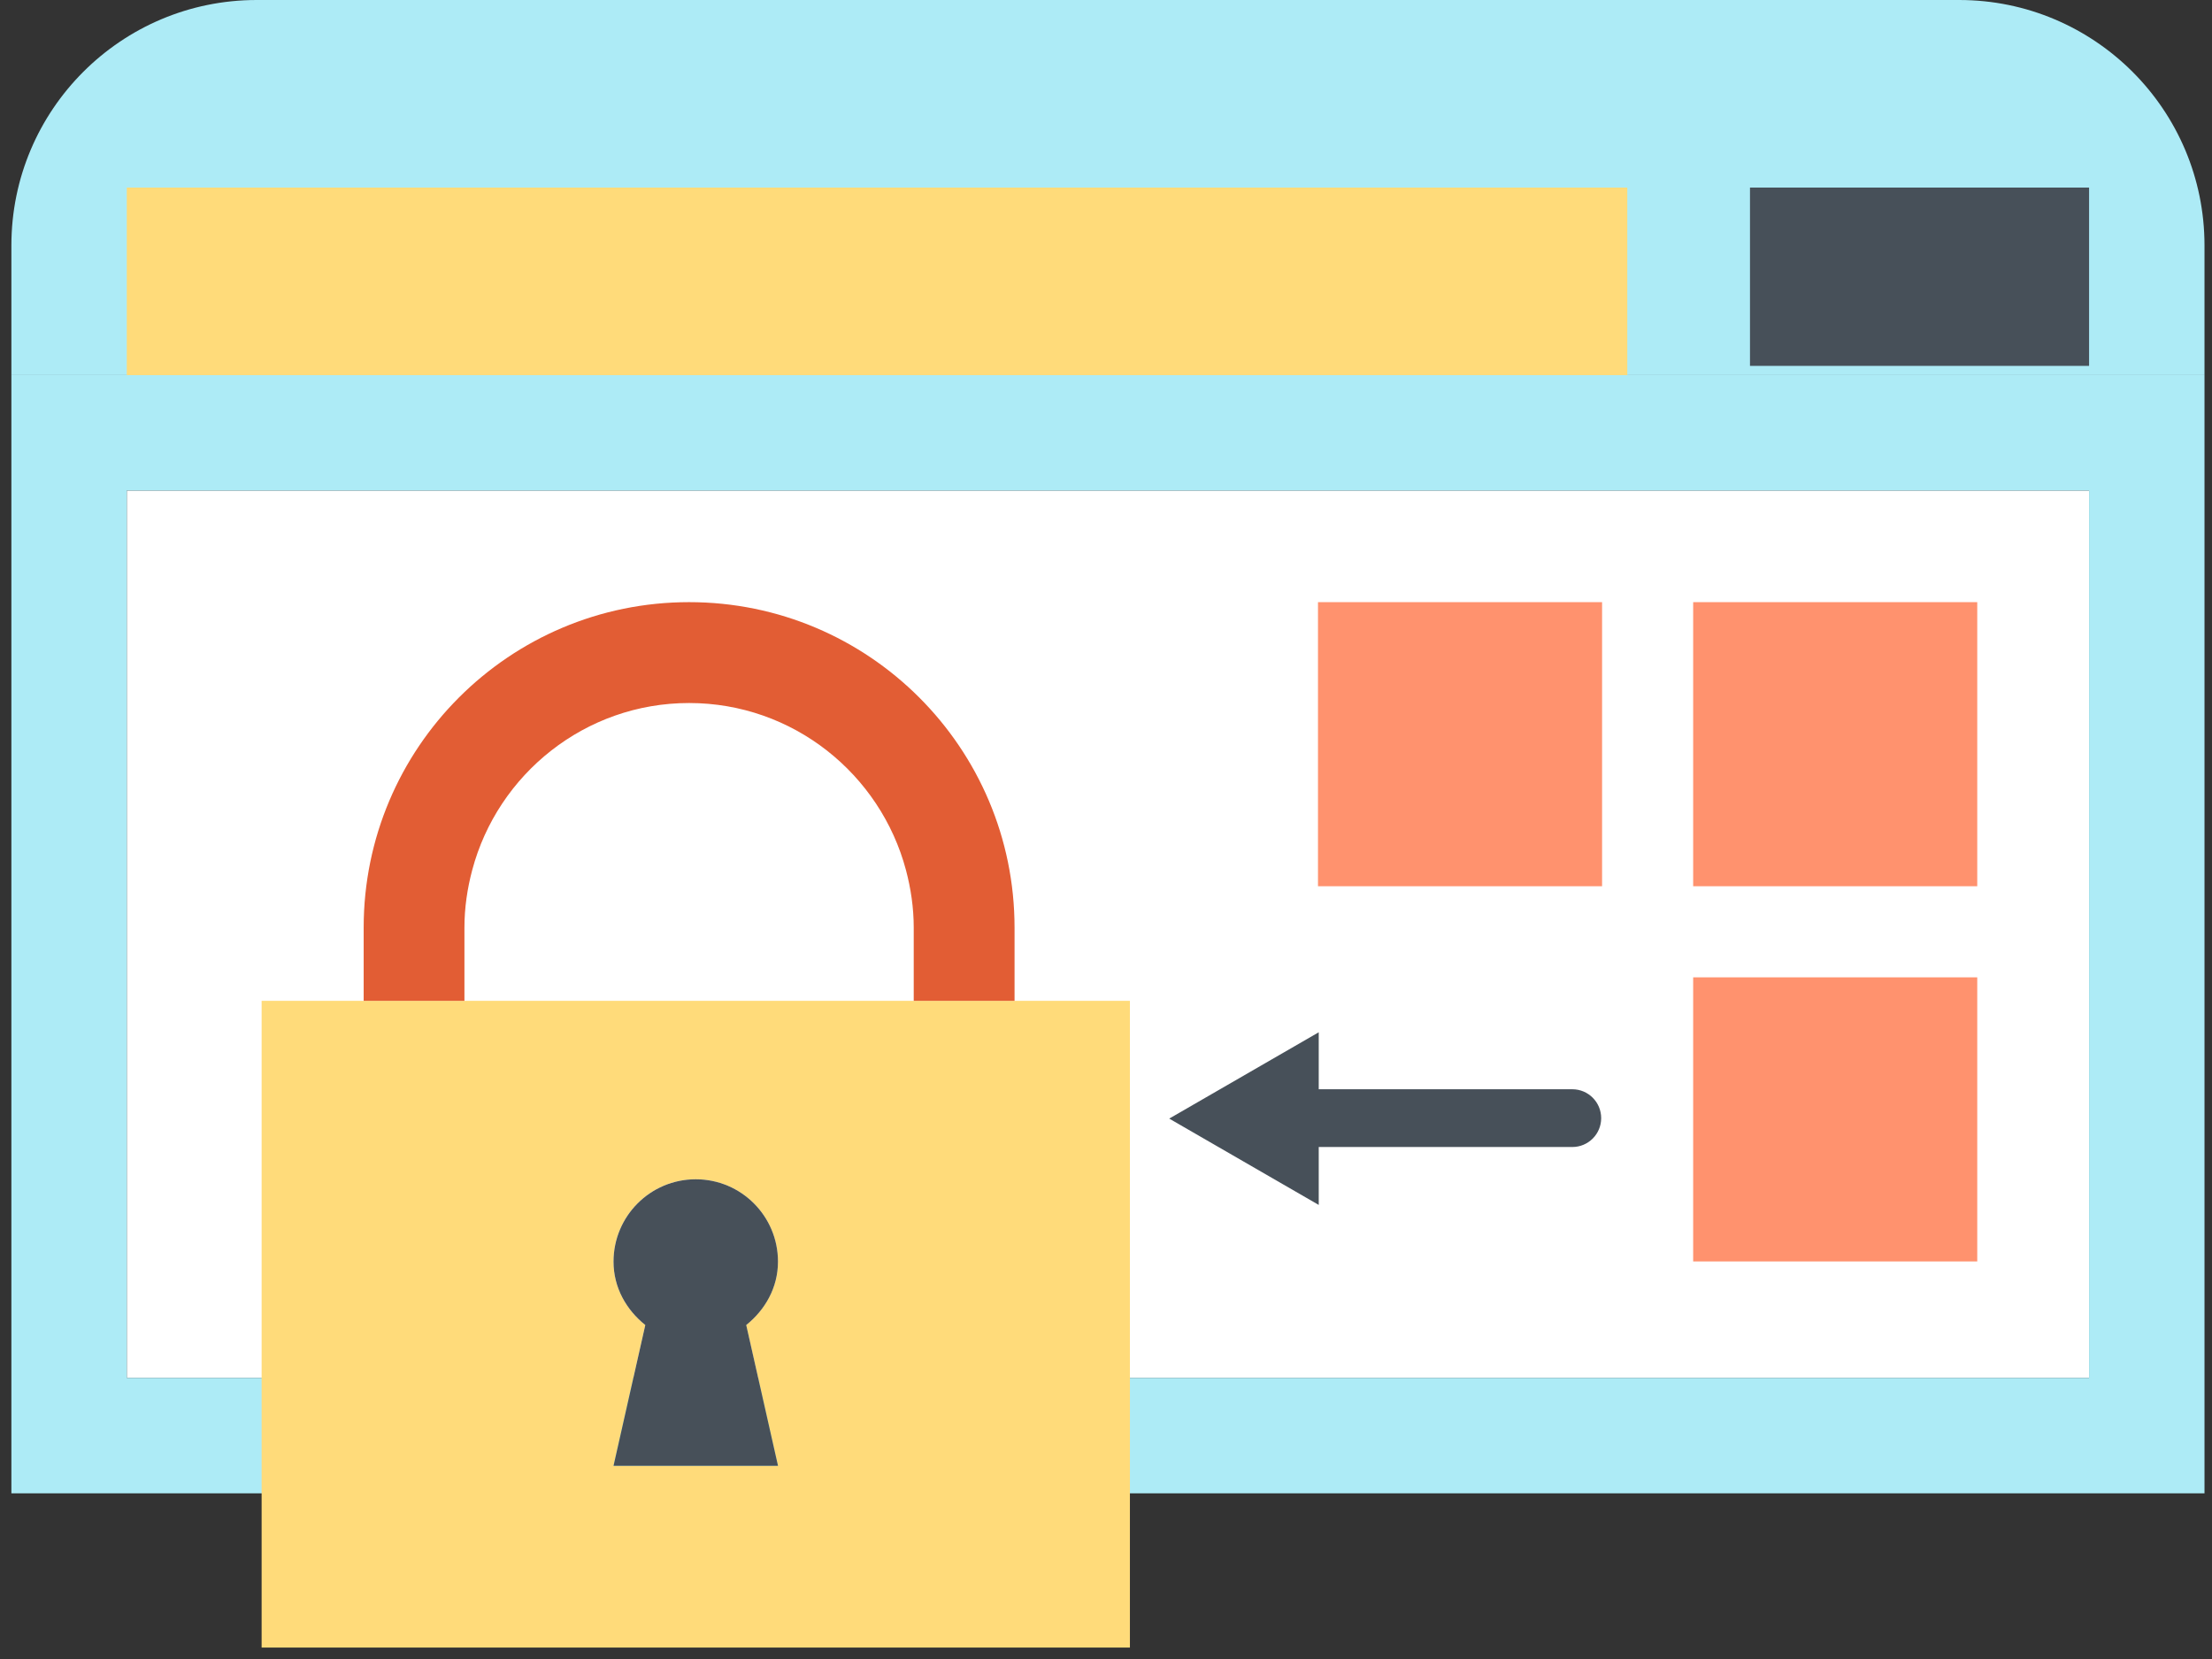
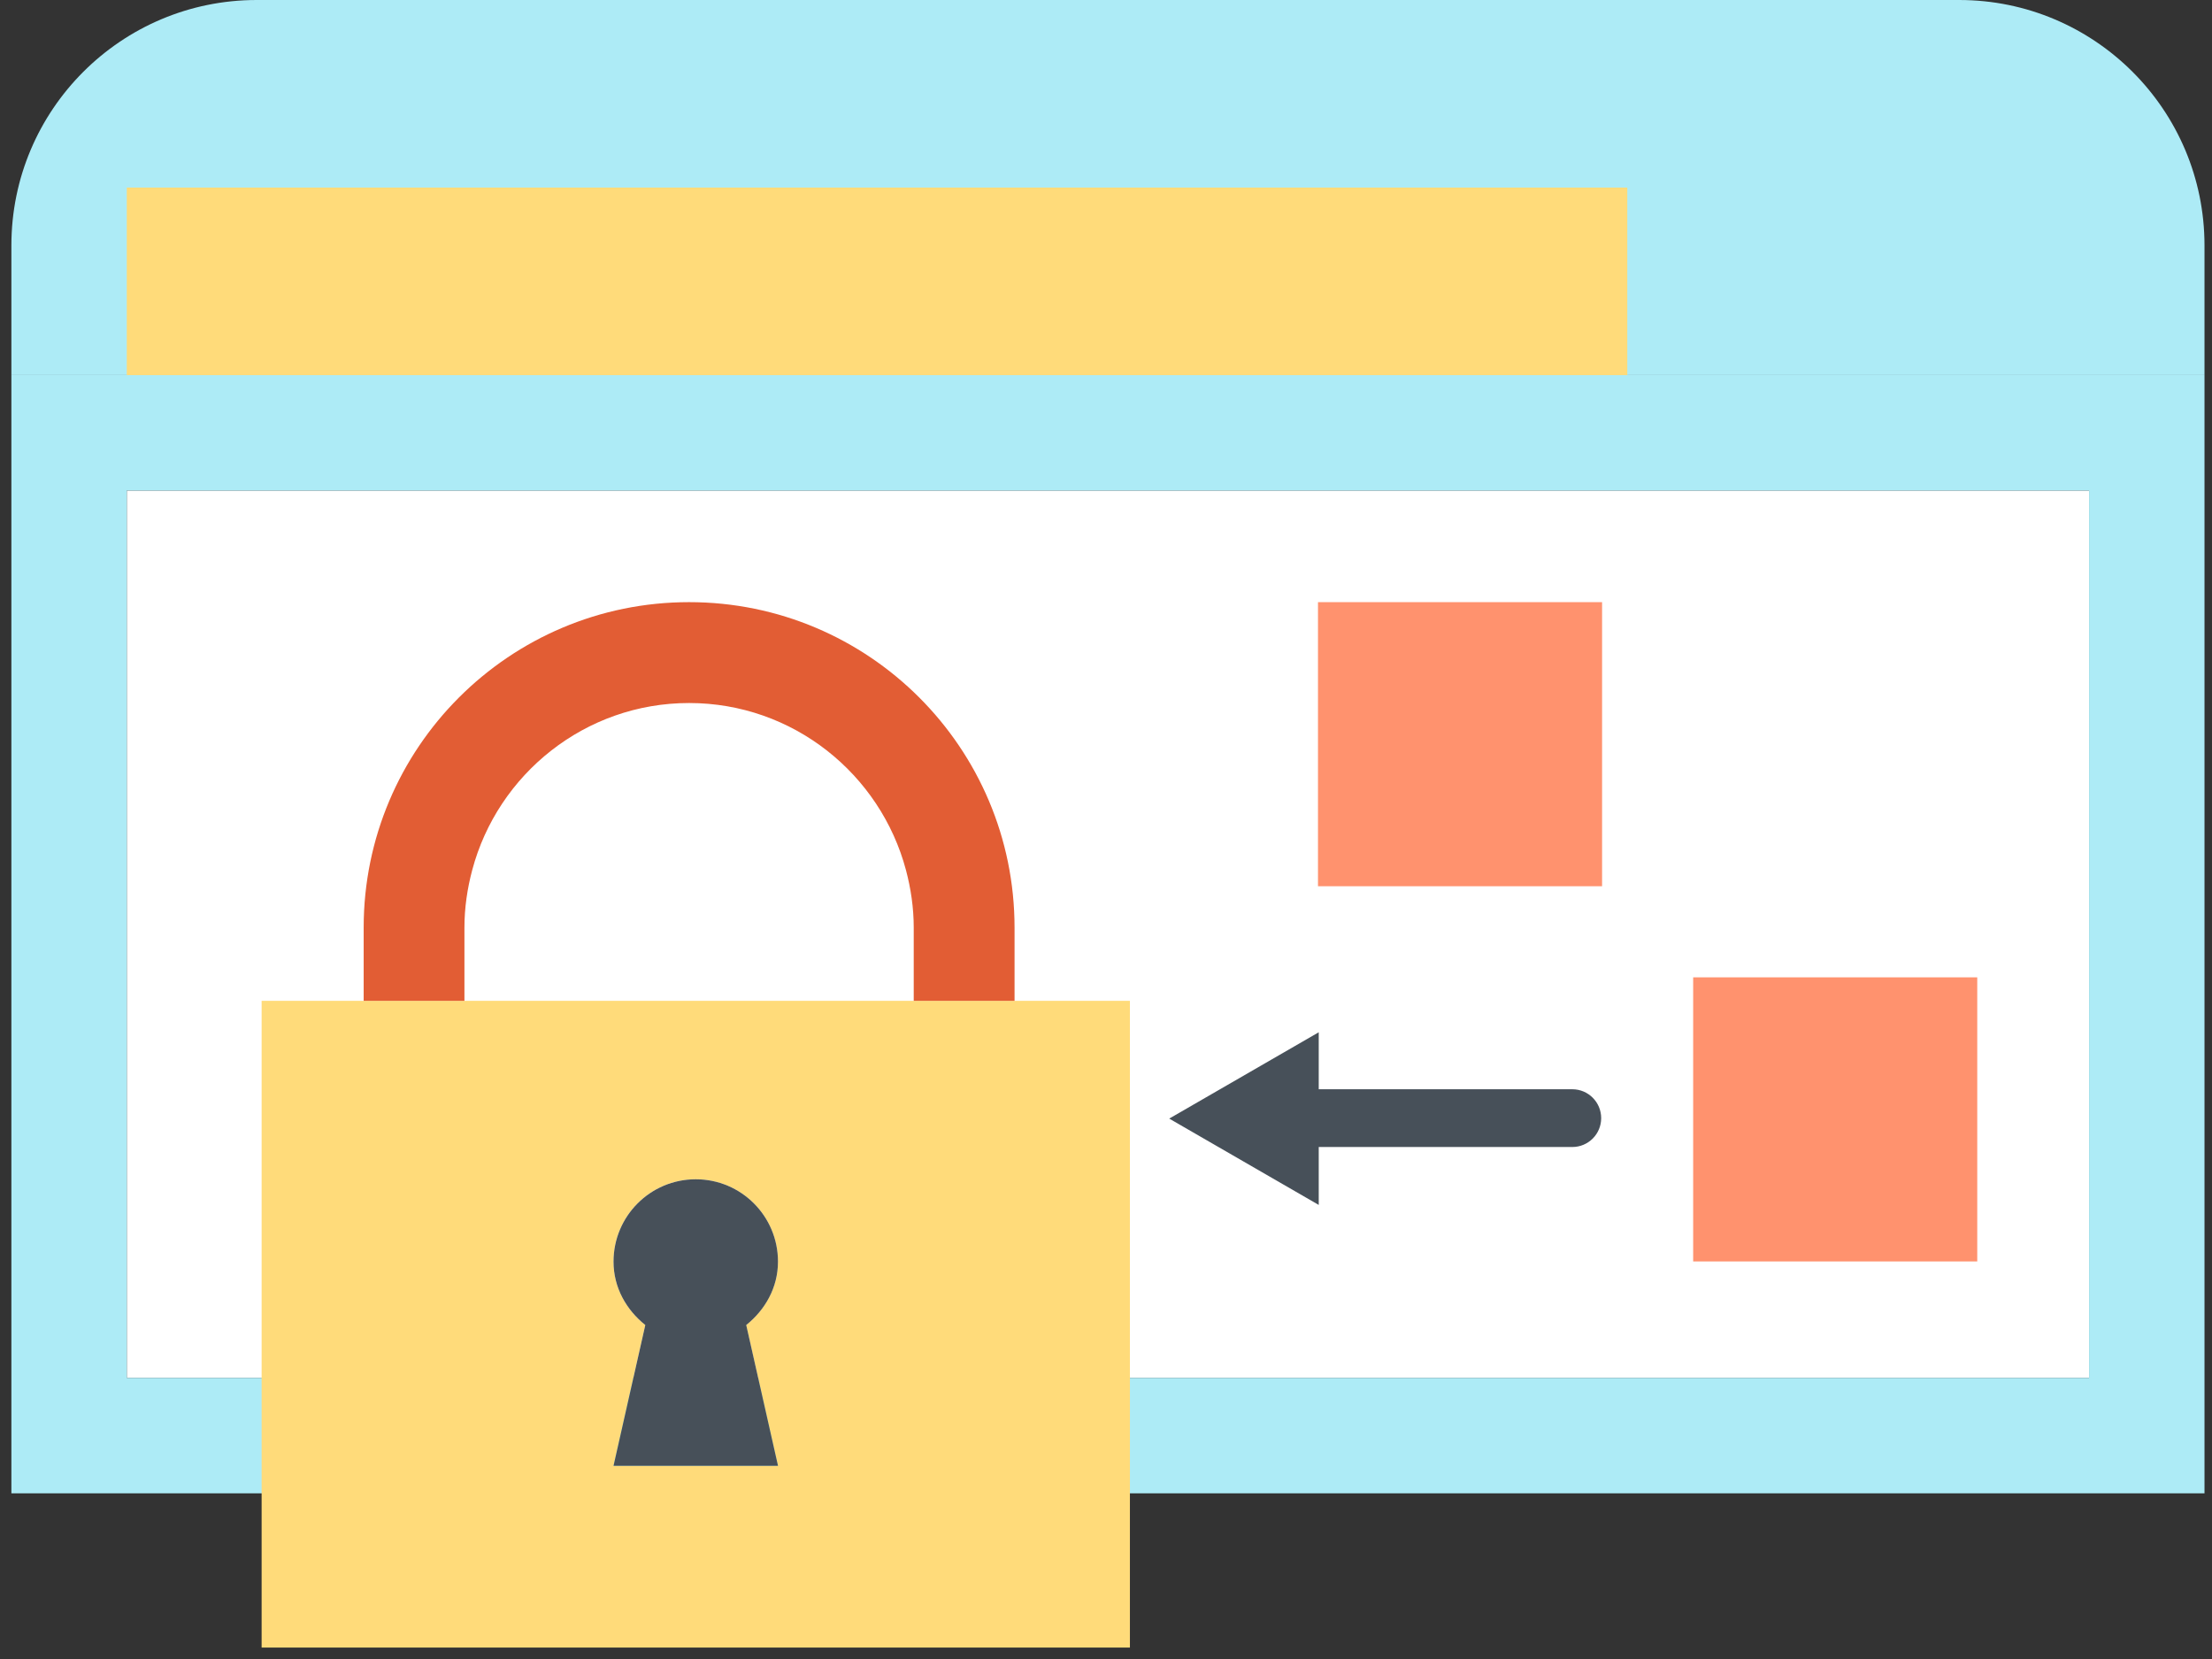
<svg xmlns="http://www.w3.org/2000/svg" width="128" height="96" viewBox="0 0 128 96" fill="none">
  <rect x="0" y="0" width="128" height="96" fill="#333333" stroke="none" />
  <path d="M120.886 28.387H7.337V79.734H120.886V28.387Z" fill="white" />
  <path d="M0.659 86.413H127.566V21.707H0.659V86.413ZM7.336 28.386H120.886V79.733H7.336V28.386Z" fill="#ADEBF6" />
  <path d="M52.874 57.914H26.875H21.044H15.139V95.338H65.384V57.914H58.708H52.874ZM45.019 84.821H35.5L37.34 76.672C36.248 75.799 35.5 74.512 35.5 73.003C35.5 70.373 37.63 68.238 40.259 68.238C42.89 68.238 45.018 70.373 45.018 73.003C45.018 74.513 44.271 75.799 43.178 76.672L45.019 84.821Z" fill="#FFDB7A" />
  <path d="M113.366 0H14.857C7.015 0 0.659 6.359 0.659 14.2V21.707H127.566V14.2C127.564 6.359 121.207 0 113.366 0Z" fill="#ADEBF6" />
  <path d="M94.166 10.854H7.337V21.707H94.166V10.854Z" fill="#FFDB7A" />
-   <path d="M120.887 10.854H101.265V21.172H120.887V10.854Z" fill="#475059" />
-   <path d="M114.416 34.844H97.977V51.283H114.416V34.844Z" fill="#FF926E" />
  <path d="M114.416 56.555H97.977V72.994H114.416V56.555Z" fill="#FF926E" />
  <path d="M92.706 34.844H76.267V51.283H92.706V34.844Z" fill="#FF926E" />
  <path d="M90.984 63.031H76.31V59.734L67.659 64.729L76.31 69.725V66.373H90.984C91.907 66.373 92.654 65.626 92.654 64.703C92.654 63.779 91.907 63.031 90.984 63.031Z" fill="#475059" />
  <path d="M39.875 34.844C29.475 34.844 21.044 43.276 21.044 53.68V57.914H26.875V53.68C26.875 52.528 27.041 51.414 27.325 50.349C28.801 44.793 33.862 40.681 39.875 40.681C45.888 40.681 50.946 44.791 52.425 50.349C52.708 51.415 52.874 52.53 52.874 53.681V57.915H58.708V53.681C58.708 43.276 50.276 34.844 39.875 34.844Z" fill="#E25D34" />
  <path d="M45.019 73.005C45.019 70.374 42.891 68.24 40.261 68.24C37.631 68.24 35.502 70.374 35.502 73.005C35.502 74.515 36.248 75.8 37.341 76.674L35.502 84.823H45.021L43.182 76.674C44.271 75.8 45.019 74.515 45.019 73.005Z" fill="#475059" />
</svg>